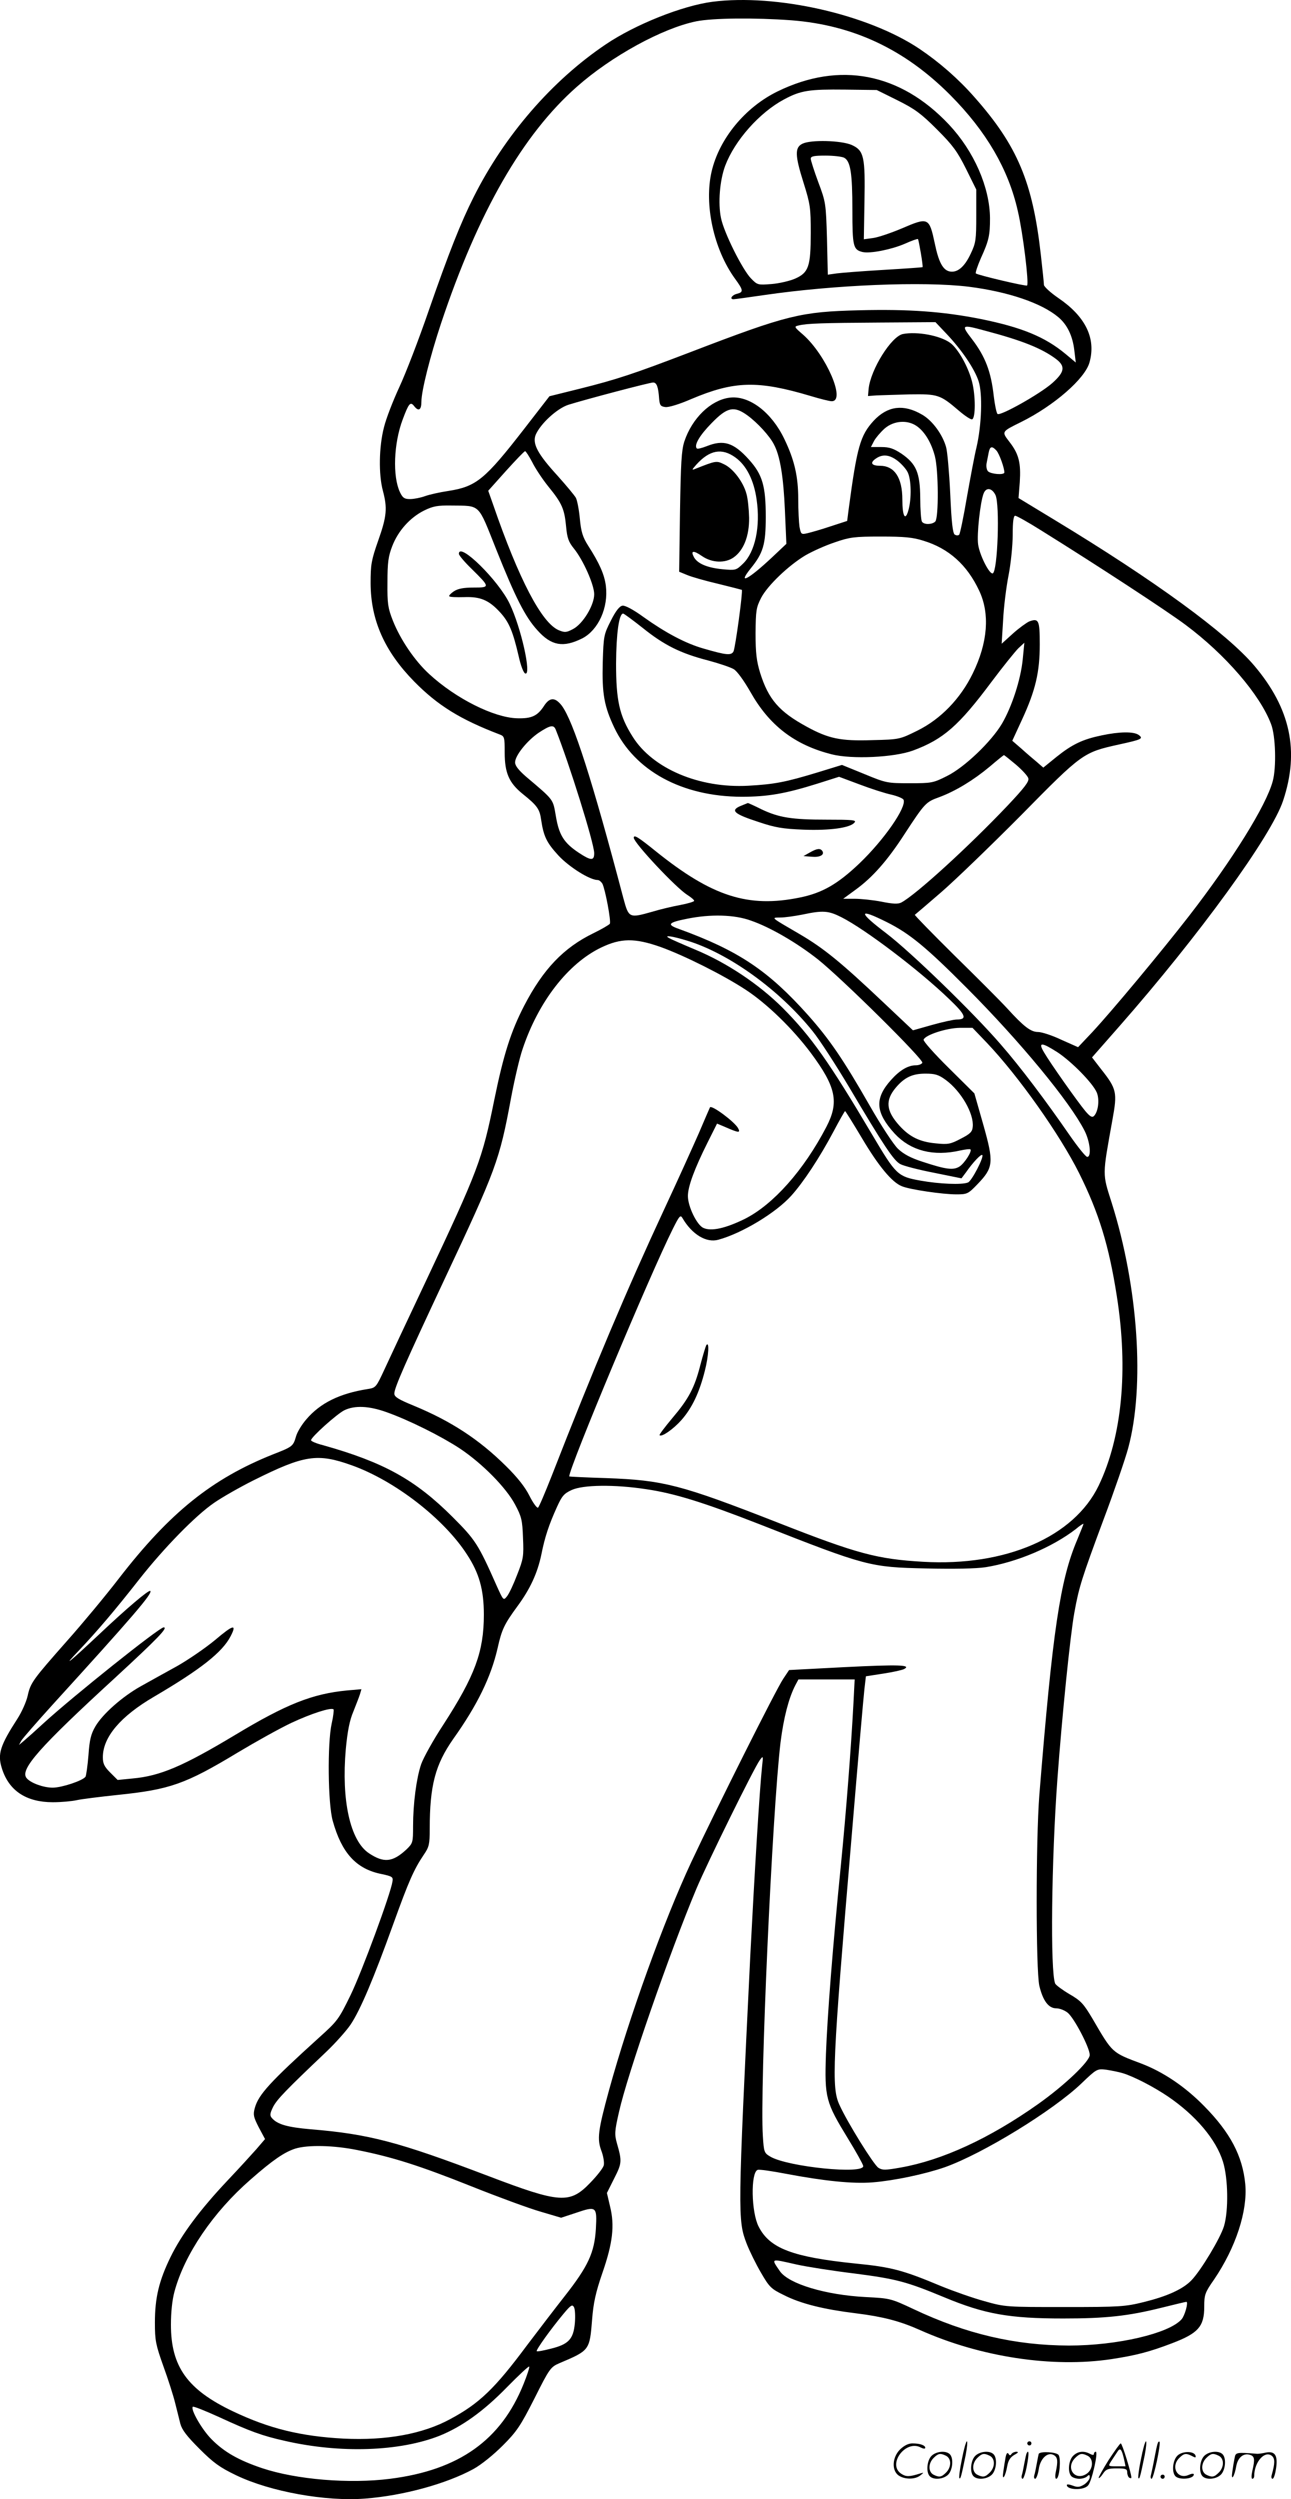
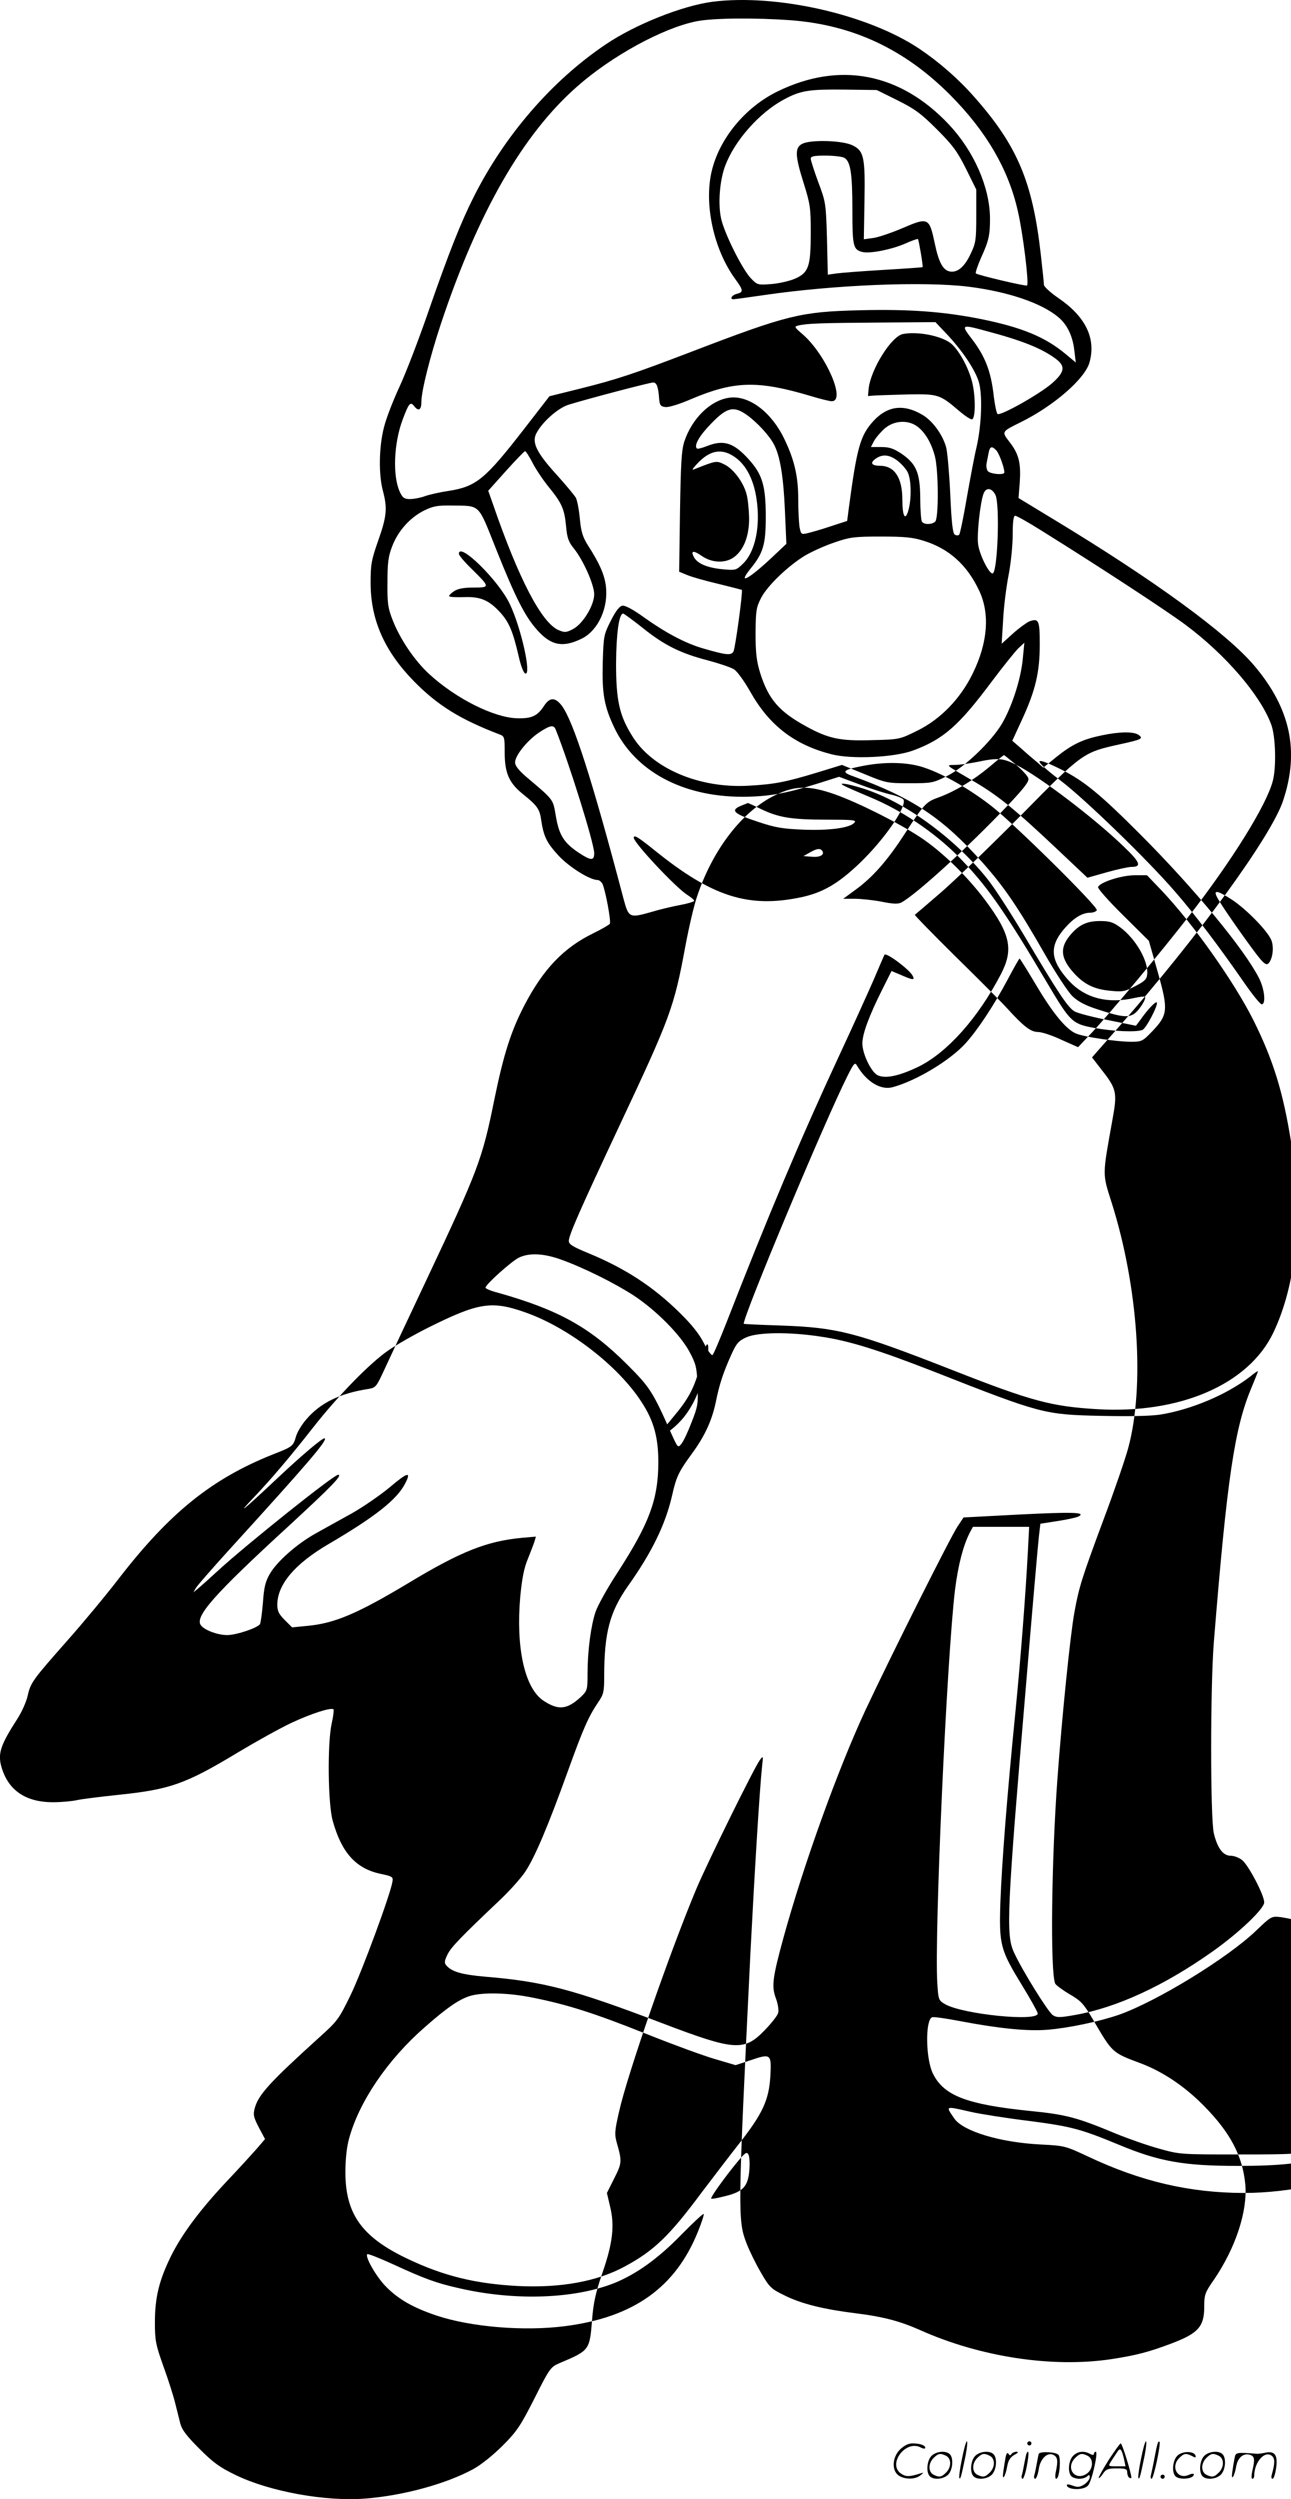
<svg xmlns="http://www.w3.org/2000/svg" version="1.0" viewBox="0 0 620.069 1200.541" preserveAspectRatio="xMidYMid meet">
  <g transform="translate(-0.6,1200.747) scale(0.1,-0.1)" fill="#000000" stroke="none">
-     <path d="M3428 11999 c-145 -19 -371 -109 -513 -205 -257 -173 -485 -436 -634 -733 -62 -123 -119 -267 -216 -546 -47 -137 -111 -303 -141 -367 -30 -65 -64 -152 -74 -194 -24 -93 -26 -226 -5 -304 22 -83 19 -122 -22 -238 -34 -97 -37 -117 -37 -207 1 -177 67 -326 209 -471 113 -115 221 -182 409 -254 25 -9 26 -13 26 -87 0 -99 21 -146 86 -199 70 -56 82 -73 89 -124 12 -80 26 -110 83 -172 52 -56 151 -118 189 -118 7 0 16 -8 22 -17 14 -27 43 -182 36 -193 -3 -5 -39 -26 -78 -45 -144 -70 -242 -173 -333 -348 -64 -124 -99 -233 -144 -453 -58 -287 -77 -337 -330 -874 -87 -184 -176 -374 -198 -422 -39 -84 -41 -87 -79 -93 -135 -21 -229 -67 -296 -146 -21 -24 -43 -60 -49 -81 -14 -48 -16 -50 -111 -87 -293 -117 -495 -279 -740 -596 -63 -82 -176 -218 -249 -300 -164 -186 -175 -200 -189 -263 -6 -28 -28 -78 -50 -112 -82 -127 -95 -168 -75 -234 33 -110 117 -166 246 -166 41 0 93 5 115 10 22 5 110 16 195 25 252 26 325 51 580 205 85 51 200 115 255 141 96 45 192 76 203 65 2 -3 -1 -34 -9 -68 -21 -96 -18 -385 5 -467 43 -155 113 -232 235 -256 51 -11 56 -14 52 -36 -8 -57 -147 -434 -201 -545 -57 -117 -63 -125 -152 -205 -235 -213 -290 -273 -308 -337 -9 -33 -7 -43 19 -94 l30 -56 -42 -49 c-23 -26 -85 -94 -139 -151 -130 -138 -220 -258 -273 -367 -55 -113 -75 -194 -75 -315 0 -86 4 -106 41 -210 23 -63 48 -142 56 -175 8 -33 20 -78 25 -100 8 -30 31 -60 92 -121 67 -67 97 -89 176 -127 164 -79 431 -127 620 -112 183 14 390 71 520 142 38 21 96 68 141 113 67 67 85 94 152 226 72 144 78 151 119 169 146 62 146 61 158 211 6 78 17 129 49 222 50 144 60 228 37 321 l-15 64 35 70 c37 73 38 82 13 169 -12 43 -11 58 10 150 40 180 243 765 372 1073 55 130 276 578 304 617 17 23 17 22 11 -32 -12 -114 -36 -510 -56 -900 -61 -1249 -61 -1278 -18 -1390 14 -36 45 -99 69 -140 40 -69 49 -78 109 -107 82 -42 192 -69 347 -88 130 -16 213 -38 309 -81 289 -129 635 -182 919 -139 117 18 180 34 290 76 126 48 155 80 155 176 0 57 3 67 47 130 104 153 162 329 150 459 -13 135 -72 247 -197 374 -93 95 -198 165 -303 205 -141 53 -137 49 -233 214 -44 74 -56 87 -111 119 -34 20 -65 43 -69 51 -24 57 -18 592 11 986 22 300 62 692 81 795 22 123 36 167 140 447 52 138 105 293 119 345 80 297 48 772 -79 1176 -46 145 -46 127 3 400 24 132 21 148 -54 243 l-44 57 130 148 c383 436 732 916 788 1086 79 238 35 442 -138 647 -133 157 -478 409 -960 701 l-173 105 6 76 c6 92 -4 135 -49 193 -39 51 -40 49 55 96 159 79 308 209 329 287 32 115 -19 220 -150 309 -38 26 -69 55 -69 63 0 9 -7 75 -15 146 -39 347 -112 522 -318 755 -78 89 -170 169 -265 233 -248 166 -687 265 -994 226z m379 -89 c296 -23 544 -139 763 -359 173 -174 280 -357 325 -559 24 -102 54 -347 44 -356 -5 -5 -238 50 -246 58 -3 3 8 36 24 73 39 85 44 111 44 192 -1 149 -77 322 -197 450 -234 249 -526 305 -824 159 -155 -76 -279 -226 -316 -384 -37 -159 10 -374 112 -515 41 -56 42 -65 9 -73 -24 -6 -36 -26 -16 -26 6 0 72 9 147 20 335 49 765 67 984 40 188 -24 348 -78 429 -146 43 -36 69 -90 77 -160 l7 -58 -49 41 c-100 83 -211 128 -407 168 -182 36 -346 48 -583 42 -283 -7 -345 -22 -809 -200 -277 -106 -355 -132 -535 -177 l-145 -36 -120 -155 c-190 -245 -231 -279 -366 -300 -40 -6 -90 -17 -112 -25 -22 -8 -54 -14 -72 -14 -27 0 -35 6 -48 33 -36 76 -30 235 13 349 29 78 37 87 54 66 22 -29 36 -21 36 20 0 52 42 218 94 375 179 537 393 909 653 1138 166 147 411 281 573 314 80 16 281 18 457 5z m509 -384 c84 -42 113 -63 190 -140 77 -77 98 -106 140 -190 l49 -99 0 -126 c0 -115 -2 -131 -27 -183 -30 -64 -65 -93 -103 -84 -31 8 -51 46 -69 133 -27 127 -31 128 -159 73 -52 -22 -114 -43 -138 -46 l-44 -6 3 178 c4 219 -2 248 -61 275 -50 22 -197 26 -237 6 -37 -18 -36 -56 5 -186 33 -105 35 -122 35 -242 0 -162 -10 -191 -75 -220 -25 -11 -76 -23 -113 -26 -66 -5 -68 -5 -99 27 -41 42 -130 220 -144 290 -15 71 -6 181 20 251 46 122 165 256 283 319 80 43 120 49 294 47 l151 -2 99 -49z m-256 -276 c31 -16 40 -74 40 -251 0 -175 4 -191 48 -202 37 -9 141 12 205 40 31 14 59 24 62 22 4 -5 26 -132 22 -135 -1 -1 -85 -7 -187 -13 -102 -6 -204 -14 -226 -17 l-42 -6 -4 174 c-5 169 -6 175 -42 271 -20 54 -36 105 -36 112 0 12 16 15 71 15 39 0 79 -5 89 -10z m492 -846 c73 -77 134 -167 154 -227 20 -60 15 -212 -10 -319 -9 -36 -29 -144 -46 -239 -16 -95 -33 -176 -37 -180 -5 -5 -14 -4 -21 0 -10 6 -16 59 -22 197 -5 104 -14 205 -20 224 -17 61 -66 127 -114 155 -90 53 -167 43 -234 -29 -64 -70 -80 -125 -120 -426 l-7 -55 -80 -26 c-44 -15 -94 -29 -111 -33 -30 -7 -31 -5 -38 31 -3 21 -6 80 -6 132 0 109 -18 188 -66 288 -62 131 -171 213 -265 200 -90 -12 -179 -99 -216 -210 -14 -43 -17 -104 -21 -339 l-4 -287 39 -16 c21 -9 88 -28 148 -42 61 -15 112 -28 114 -29 6 -5 -31 -278 -40 -296 -11 -20 -34 -18 -144 14 -85 24 -183 76 -289 152 -48 35 -88 56 -100 54 -14 -2 -32 -24 -56 -72 -34 -67 -35 -73 -39 -200 -4 -152 7 -211 55 -313 99 -209 326 -332 612 -333 126 0 211 15 364 63 l104 33 99 -37 c55 -21 124 -43 153 -49 29 -7 56 -18 58 -25 14 -36 -93 -191 -212 -305 -104 -99 -178 -142 -286 -164 -249 -51 -422 5 -692 222 -83 67 -106 82 -106 65 0 -24 203 -241 258 -275 17 -11 32 -23 32 -28 0 -4 -30 -13 -67 -20 -38 -7 -97 -21 -133 -32 -113 -32 -114 -31 -140 65 -149 566 -240 850 -296 925 -32 41 -58 41 -86 -3 -31 -47 -59 -60 -128 -58 -112 3 -295 95 -422 212 -70 64 -139 166 -175 257 -24 61 -27 82 -26 184 0 95 4 125 23 174 28 73 85 137 153 171 43 21 64 25 131 24 142 -2 126 13 215 -210 93 -233 139 -324 198 -389 67 -75 124 -85 216 -39 77 40 126 148 113 252 -7 55 -31 109 -85 193 -26 41 -34 66 -40 130 -4 44 -13 89 -19 100 -6 11 -45 58 -87 105 -97 106 -123 155 -106 198 23 53 102 126 157 144 83 26 390 107 407 107 17 0 25 -20 29 -80 3 -30 7 -35 30 -38 16 -2 68 14 123 38 208 88 320 91 575 15 46 -14 91 -25 101 -25 69 0 -27 222 -138 320 -43 37 -44 39 -21 44 40 10 116 12 390 14 l267 2 53 -56z m185 15 c178 -47 273 -85 341 -136 46 -35 42 -62 -17 -115 -58 -52 -252 -161 -264 -149 -5 5 -13 44 -18 86 -13 117 -40 189 -105 274 -53 69 -51 71 63 40z m-1141 -407 c48 -35 108 -100 128 -141 29 -55 45 -154 52 -316 l7 -160 -71 -67 c-111 -104 -166 -133 -101 -52 61 75 73 116 73 249 0 148 -16 203 -81 275 -73 81 -121 97 -203 64 -23 -9 -43 -14 -47 -11 -15 15 13 63 71 122 75 77 107 84 172 37z m814 -52 c38 -27 69 -79 86 -143 18 -67 19 -298 2 -315 -15 -15 -55 -16 -64 0 -4 6 -8 57 -8 112 -1 123 -19 165 -90 214 -38 25 -58 32 -97 32 l-50 0 15 29 c8 15 31 42 51 60 44 38 110 43 155 11z m382 -117 c14 -16 38 -83 38 -105 0 -14 -67 -8 -79 6 -7 8 -9 26 -6 40 3 14 7 37 10 51 6 29 16 31 37 8z m-2230 -55 c14 -29 49 -82 78 -118 66 -81 77 -108 85 -192 5 -55 12 -74 37 -105 45 -55 98 -175 98 -220 0 -53 -54 -142 -101 -167 -32 -17 -40 -18 -69 -6 -82 34 -192 245 -315 602 l-24 68 85 95 c47 52 88 95 92 95 4 0 19 -24 34 -52z m976 22 c53 -38 89 -109 102 -202 19 -130 -7 -252 -65 -308 -33 -32 -35 -33 -99 -27 -73 7 -120 27 -137 58 -17 32 -3 34 39 5 48 -33 111 -35 152 -6 48 34 75 103 74 190 -1 41 -6 93 -13 116 -15 56 -64 121 -107 141 -37 18 -38 18 -139 -22 -17 -7 -17 -5 5 20 64 71 123 82 188 35z m779 -16 c18 -14 40 -38 48 -54 18 -34 20 -128 4 -184 -15 -54 -29 -29 -29 52 0 105 -38 162 -107 162 -41 0 -50 14 -21 34 32 23 66 20 105 -10z m470 -164 c22 -44 11 -369 -13 -377 -16 -5 -63 88 -70 139 -7 47 10 202 26 244 12 32 40 28 57 -6z m222 -172 c270 -168 603 -386 691 -452 192 -143 358 -336 411 -477 22 -56 26 -208 8 -274 -31 -117 -195 -380 -400 -645 -134 -173 -373 -460 -467 -561 l-68 -72 -81 36 c-44 21 -94 37 -111 37 -35 0 -68 25 -149 114 -31 34 -144 147 -252 253 -107 106 -193 194 -191 196 3 2 59 50 125 107 66 57 239 224 385 371 295 300 299 302 470 340 110 24 119 28 95 46 -24 17 -92 16 -177 -2 -92 -19 -142 -43 -217 -103 l-64 -52 -31 27 c-17 14 -51 43 -74 64 l-44 38 47 102 c65 141 85 228 85 361 0 117 -5 127 -51 110 -13 -6 -49 -32 -78 -58 l-54 -49 7 113 c3 63 15 159 26 215 11 56 20 144 20 195 0 64 4 92 12 92 6 0 64 -32 127 -72z m-568 -48 c122 -37 210 -116 268 -240 52 -110 42 -249 -31 -398 -59 -121 -154 -219 -265 -274 -85 -42 -86 -43 -218 -46 -152 -5 -209 7 -315 65 -132 72 -183 131 -223 258 -17 56 -22 94 -22 190 1 110 3 124 27 171 31 59 131 155 213 204 33 19 95 47 140 62 72 25 94 28 221 28 114 0 155 -4 205 -20z m-1348 -419 c103 -83 182 -122 313 -156 53 -14 109 -33 124 -42 16 -9 49 -55 80 -109 91 -162 213 -255 390 -300 98 -25 301 -15 391 18 146 54 220 119 378 331 54 72 112 144 128 160 l29 27 -8 -82 c-10 -97 -52 -225 -99 -306 -52 -88 -181 -211 -264 -252 -67 -34 -75 -35 -180 -35 -107 0 -113 1 -217 44 l-108 44 -117 -36 c-155 -47 -207 -57 -333 -64 -235 -13 -459 82 -555 235 -64 101 -80 174 -80 352 1 145 14 240 34 240 4 0 46 -31 94 -69z m-418 -488 c64 -160 185 -547 185 -594 0 -37 -15 -37 -74 2 -71 47 -95 85 -110 175 -15 85 -7 75 -145 192 -34 30 -51 51 -51 67 0 33 57 104 114 143 55 36 71 39 81 15z m2211 -169 c29 -25 56 -54 59 -65 5 -15 -18 -45 -100 -132 -187 -197 -440 -428 -510 -465 -15 -8 -41 -7 -95 4 -41 8 -100 14 -130 14 l-54 0 60 44 c80 58 152 139 234 266 98 150 103 155 167 178 78 29 164 81 243 147 35 30 66 55 68 55 2 0 28 -21 58 -46z m-838 -733 c113 -57 373 -254 516 -392 81 -77 89 -99 38 -99 -15 0 -69 -12 -119 -26 l-92 -26 -143 135 c-203 192 -285 259 -401 327 -144 84 -138 79 -92 80 22 0 69 7 105 14 99 21 125 19 188 -13z m217 -23 c110 -55 189 -120 385 -317 256 -257 495 -547 565 -685 27 -53 34 -126 13 -126 -7 0 -44 46 -83 102 -116 168 -237 329 -333 439 -131 152 -431 443 -549 533 -137 104 -136 123 2 54z m-652 7 c93 -32 221 -107 320 -185 116 -92 512 -484 503 -498 -4 -7 -18 -12 -32 -12 -36 0 -76 -23 -118 -70 -80 -89 -76 -156 17 -258 77 -83 186 -111 316 -81 24 5 46 8 48 5 9 -8 -28 -66 -52 -82 -30 -19 -64 -15 -179 23 -56 18 -91 37 -117 62 -21 20 -82 113 -135 206 -128 224 -194 320 -296 435 -192 215 -335 311 -621 415 -60 21 -52 31 39 49 113 23 228 20 307 -9z m-307 -96 c201 -61 444 -237 603 -435 32 -39 111 -161 176 -270 165 -279 214 -353 246 -369 15 -8 87 -27 160 -41 l133 -27 21 28 c35 50 73 90 79 84 9 -9 -51 -126 -69 -132 -30 -12 -138 -7 -228 9 -110 20 -117 27 -232 221 -207 350 -293 471 -429 608 -114 114 -268 217 -419 280 -62 26 -119 51 -127 56 -29 16 14 10 86 -12z m-129 -30 c115 -41 306 -137 412 -207 102 -67 225 -187 311 -302 122 -164 137 -237 75 -356 -109 -209 -255 -373 -392 -442 -92 -45 -161 -61 -199 -43 -31 14 -74 103 -74 153 0 46 32 132 94 256 l46 92 38 -16 c66 -29 76 -30 63 -6 -16 30 -127 113 -135 100 -1 -2 -25 -57 -53 -123 -29 -66 -103 -230 -166 -365 -180 -387 -340 -766 -541 -1282 -32 -81 -61 -150 -66 -153 -5 -3 -24 23 -41 57 -21 42 -58 89 -113 143 -129 128 -264 216 -443 290 -73 30 -93 42 -93 58 0 28 54 150 240 547 249 530 265 573 320 870 17 91 42 198 56 238 76 228 219 412 378 488 94 45 160 46 283 3z m1569 -461 c152 -160 350 -440 443 -626 95 -191 143 -347 181 -590 56 -356 25 -677 -87 -911 -119 -247 -447 -389 -843 -366 -221 13 -316 38 -695 187 -470 184 -552 205 -827 215 -98 3 -178 7 -178 8 0 43 389 973 498 1190 31 62 36 68 46 51 46 -79 115 -120 172 -104 114 31 276 129 350 211 58 64 136 182 204 310 28 53 53 97 55 97 2 0 38 -58 81 -130 80 -135 145 -213 192 -231 38 -16 196 -39 261 -39 52 0 57 2 102 49 77 80 79 104 28 285 l-43 151 -124 123 c-68 67 -122 128 -120 135 8 23 110 56 174 57 l61 0 69 -72z m340 -46 c69 -46 169 -148 188 -193 14 -34 7 -92 -14 -113 -9 -8 -19 -2 -41 24 -36 43 -169 231 -199 283 -29 49 -12 49 66 -1z m-538 -132 c74 -54 137 -163 130 -226 -2 -24 -13 -34 -58 -57 -49 -26 -62 -28 -119 -22 -77 7 -126 31 -175 85 -64 71 -69 121 -18 182 42 50 80 68 143 68 46 0 63 -5 97 -30z m-2686 -1596 c107 -38 262 -115 353 -175 108 -72 222 -188 265 -269 31 -58 35 -75 38 -160 4 -88 2 -101 -28 -177 -17 -45 -39 -92 -49 -104 -17 -21 -17 -21 -50 52 -88 199 -102 220 -211 329 -180 180 -331 263 -622 345 -32 8 -58 19 -58 24 0 15 124 126 160 144 50 24 118 21 202 -9z m-165 -256 c206 -74 441 -256 552 -428 59 -90 81 -170 81 -289 0 -178 -43 -294 -195 -529 -48 -73 -95 -158 -106 -189 -23 -67 -39 -190 -39 -298 0 -78 -1 -82 -32 -112 -66 -61 -108 -66 -180 -18 -90 60 -133 254 -111 501 8 84 18 137 36 179 13 33 28 71 32 84 l7 24 -69 -6 c-166 -16 -291 -65 -538 -214 -250 -150 -359 -197 -493 -209 l-71 -7 -36 36 c-28 28 -35 43 -35 73 0 97 85 197 246 291 223 131 328 213 368 291 31 60 12 55 -74 -18 -47 -39 -130 -96 -185 -127 -55 -30 -133 -74 -173 -96 -89 -50 -183 -133 -218 -193 -21 -36 -28 -64 -33 -137 -4 -51 -11 -98 -14 -104 -12 -19 -114 -53 -158 -53 -45 0 -108 23 -126 47 -31 41 61 146 425 480 206 190 257 243 234 243 -21 0 -435 -331 -574 -458 -40 -37 -84 -76 -97 -87 l-24 -20 11 20 c6 11 75 90 152 175 385 423 480 534 468 545 -7 7 -116 -86 -243 -206 -149 -140 -185 -169 -99 -79 88 93 173 193 289 341 118 150 270 306 359 367 39 27 125 76 191 109 243 121 305 131 472 71z m1411 -114 c138 -20 278 -64 547 -169 513 -202 529 -206 800 -212 135 -3 238 -1 285 6 150 24 320 96 433 183 20 17 37 28 37 25 0 -3 -14 -37 -30 -76 -82 -193 -118 -433 -182 -1226 -17 -218 -17 -840 0 -917 17 -71 44 -108 81 -108 16 0 40 -9 55 -21 31 -25 106 -168 106 -203 0 -31 -121 -146 -248 -236 -233 -165 -461 -270 -661 -305 -73 -13 -87 -13 -106 -1 -23 15 -149 218 -187 302 -39 84 -34 198 58 1284 30 360 58 682 62 715 l7 60 84 13 c46 7 91 17 100 22 36 20 -27 22 -286 9 l-267 -14 -28 -42 c-34 -50 -320 -621 -442 -881 -132 -283 -298 -743 -395 -1096 -53 -194 -58 -234 -36 -292 9 -24 14 -55 11 -68 -3 -13 -32 -50 -64 -83 -99 -103 -143 -101 -492 32 -431 164 -572 201 -852 224 -114 10 -161 24 -187 55 -10 12 -8 22 7 53 19 36 61 80 255 264 43 41 96 100 117 131 47 70 111 222 205 483 75 208 99 262 146 332 26 38 29 50 29 125 0 209 27 309 113 432 116 163 181 297 213 436 20 90 32 115 95 201 61 83 96 158 115 248 17 86 37 145 75 229 24 53 34 65 71 82 55 25 205 27 356 4z m997 -1031 c-11 -208 -35 -521 -60 -773 -40 -400 -65 -724 -72 -910 -7 -210 -1 -231 106 -406 38 -62 71 -121 73 -131 7 -42 -360 -5 -445 44 -31 18 -32 22 -37 99 -15 227 45 1558 85 1892 15 118 39 212 71 274 l15 28 135 0 135 0 -6 -117z m1295 -1775 c52 -16 147 -65 215 -111 134 -91 232 -207 265 -314 25 -80 27 -235 5 -309 -17 -57 -110 -212 -156 -260 -41 -43 -116 -77 -229 -105 -89 -22 -114 -24 -380 -24 -281 0 -286 0 -385 28 -55 15 -149 48 -210 73 -184 77 -238 91 -410 108 -303 31 -412 73 -465 177 -36 69 -39 260 -5 273 8 3 69 -6 137 -19 179 -34 320 -49 416 -41 102 8 253 40 347 73 182 65 518 271 655 402 74 71 75 71 120 66 25 -4 61 -11 80 -17z m-3677 -369 c167 -33 299 -75 547 -174 130 -52 280 -107 333 -122 l98 -29 70 23 c100 34 103 32 97 -77 -7 -114 -37 -179 -150 -323 -44 -56 -125 -162 -181 -236 -153 -206 -228 -279 -368 -354 -132 -72 -308 -104 -513 -94 -205 11 -357 48 -531 131 -219 104 -298 215 -298 416 0 59 6 119 17 159 48 179 186 382 365 538 108 95 163 132 215 149 62 19 186 16 299 -7z m2106 -549 c48 -11 175 -31 282 -44 201 -26 249 -39 430 -114 194 -81 313 -102 572 -102 205 0 312 12 469 51 64 16 119 29 122 29 11 0 -7 -66 -23 -84 -60 -68 -308 -126 -541 -126 -259 1 -492 55 -746 175 -109 51 -112 52 -230 58 -193 10 -369 63 -412 124 -43 63 -47 61 77 33z m-1062 -283 c-7 -76 -30 -101 -115 -122 -35 -9 -66 -15 -68 -12 -5 5 68 107 129 180 35 42 42 46 50 31 5 -9 7 -44 4 -77z m-246 -291 c-108 -270 -310 -414 -641 -456 -196 -25 -450 -4 -615 51 -113 38 -183 78 -243 139 -46 46 -102 144 -90 156 4 3 59 -19 125 -49 150 -69 206 -90 318 -115 266 -61 551 -51 743 25 106 43 210 117 322 232 58 59 106 104 108 100 2 -4 -10 -41 -27 -83z M4343 10403 c-56 -11 -155 -170 -165 -263 l-3 -35 40 3 c22 1 94 3 160 5 136 2 146 -1 236 -78 29 -25 58 -44 64 -42 17 6 17 113 0 180 -18 72 -68 161 -106 188 -49 35 -158 55 -226 42z M2210 9347 c0 -7 27 -39 61 -72 89 -88 90 -90 10 -90 -48 0 -75 -5 -95 -18 -15 -10 -25 -21 -22 -24 3 -4 35 -5 71 -4 78 3 119 -14 173 -73 42 -46 61 -89 89 -210 10 -46 24 -82 32 -84 31 -10 -20 221 -75 335 -53 112 -244 300 -244 240z M3561 8135 c-48 -21 -29 -38 88 -76 80 -27 116 -33 216 -37 128 -5 225 9 245 34 11 12 -7 14 -132 14 -170 0 -231 10 -315 50 -34 17 -63 30 -65 30 -2 -1 -18 -7 -37 -15z M3895 7912 l-30 -17 39 -3 c40 -4 63 9 52 27 -10 15 -26 13 -61 -7z M3398 5545 c-3 -6 -16 -48 -28 -94 -28 -110 -56 -163 -135 -256 -36 -43 -64 -80 -61 -82 10 -10 66 29 105 73 51 58 86 132 112 235 19 73 23 148 7 124z M4626 194 c-10 -47 -15 -88 -12 -91 5 -6 9 7 30 110 7 37 10 67 6 67 -4 0 -15 -39 -24 -86z M4940 270 c0 -5 5 -10 10 -10 6 0 10 5 10 10 0 6 -4 10 -10 10 -5 0 -10 -4 -10 -10z M5486 194 c-10 -47 -15 -88 -12 -91 5 -6 9 7 30 110 7 37 10 67 6 67 -4 0 -15 -39 -24 -86z M5566 269 c-3 -8 -10 -41 -16 -74 -6 -33 -14 -68 -16 -77 -3 -10 -1 -18 3 -18 10 0 46 171 38 178 -2 3 -7 -1 -9 -9z M4329 241 c-38 -38 -41 -101 -7 -125 29 -20 79 -20 104 0 18 14 18 15 1 10 -53 -17 -69 -17 -92 -2 -69 45 21 166 94 126 12 -6 21 -7 21 -1 0 12 -25 21 -62 21 -19 0 -39 -10 -59 -29z M5330 189 c-28 -45 -49 -83 -47 -85 2 -3 12 7 21 21 14 21 24 25 66 25 43 0 50 -3 50 -19 0 -11 5 -23 10 -26 6 -3 10 -3 10 1 0 20 -44 164 -51 164 -4 0 -30 -37 -59 -81z m75 4 l7 -33 -42 0 c-42 0 -42 0 -28 23 8 12 21 32 29 44 15 25 22 18 34 -34z M4480 210 c-22 -22 -27 -79 -8 -98 19 -19 66 -14 88 8 22 22 27 79 8 98 -19 19 -66 14 -88 -8z m71 0 c25 -14 25 -54 -1 -80 -23 -23 -33 -24 -61 -10 -25 14 -25 54 1 80 23 23 33 24 61 10z M4690 210 c-22 -22 -27 -79 -8 -98 19 -19 66 -14 88 8 22 22 27 79 8 98 -19 19 -66 14 -88 -8z m71 0 c25 -14 25 -54 -1 -80 -23 -23 -33 -24 -61 -10 -25 14 -25 54 1 80 23 23 33 24 61 10z M4836 204 c-3 -16 -8 -47 -11 -69 -8 -51 10 -26 19 27 5 27 15 42 34 53 18 10 22 14 10 15 -9 0 -20 -5 -24 -11 -5 -8 -9 -8 -14 1 -5 8 -10 3 -14 -16z M4937 223 c-2 -4 -7 -26 -11 -48 -4 -22 -9 -48 -12 -57 -3 -10 -1 -18 4 -18 4 0 14 28 20 62 11 58 10 81 -1 61z M4995 220 c-1 -3 -5 -23 -9 -45 -4 -22 -9 -48 -12 -57 -3 -10 -1 -18 4 -18 5 0 13 20 17 45 7 53 44 87 74 68 17 -11 19 -28 8 -80 -4 -18 -3 -33 2 -33 16 0 24 99 11 115 -12 14 -87 18 -95 5z M5160 210 c-22 -22 -27 -79 -8 -98 7 -7 24 -12 38 -12 14 0 31 5 38 12 9 9 12 8 12 -5 0 -9 -12 -24 -26 -34 -21 -13 -32 -15 -55 -6 -16 6 -29 8 -29 3 0 -24 81 -27 102 -2 18 19 50 162 37 162 -5 0 -9 -5 -9 -10 0 -7 -6 -7 -19 0 -30 16 -59 12 -81 -10z m71 0 c29 -16 25 -65 -6 -86 -56 -37 -103 28 -55 76 23 23 33 24 61 10z M5661 211 c-23 -23 -28 -80 -9 -99 19 -19 88 -13 88 9 0 5 -11 4 -24 -2 -54 -25 -89 38 -46 81 23 23 33 24 62 9 16 -9 19 -8 16 3 -8 22 -64 22 -87 -1z M5790 210 c-22 -22 -27 -79 -8 -98 19 -19 66 -14 88 8 22 22 27 79 8 98 -19 19 -66 14 -88 -8z m71 0 c25 -14 25 -54 -1 -80 -23 -23 -33 -24 -61 -10 -25 14 -25 54 1 80 23 23 33 24 61 10z M5936 201 c-3 -14 -8 -44 -11 -66 -8 -51 10 -26 19 27 8 41 35 63 66 53 22 -7 24 -21 11 -77 -5 -22 -5 -38 0 -38 5 0 9 6 9 13 0 68 51 125 85 97 15 -13 15 -35 -1 -92 -3 -10 -1 -18 4 -18 6 0 13 23 17 50 9 63 -5 84 -49 76 -17 -4 -35 -6 -41 -6 -101 8 -104 7 -109 -19z M5580 110 c0 -5 5 -10 10 -10 6 0 10 5 10 10 0 6 -4 10 -10 10 -5 0 -10 -4 -10 -10z" />
+     <path d="M3428 11999 c-145 -19 -371 -109 -513 -205 -257 -173 -485 -436 -634 -733 -62 -123 -119 -267 -216 -546 -47 -137 -111 -303 -141 -367 -30 -65 -64 -152 -74 -194 -24 -93 -26 -226 -5 -304 22 -83 19 -122 -22 -238 -34 -97 -37 -117 -37 -207 1 -177 67 -326 209 -471 113 -115 221 -182 409 -254 25 -9 26 -13 26 -87 0 -99 21 -146 86 -199 70 -56 82 -73 89 -124 12 -80 26 -110 83 -172 52 -56 151 -118 189 -118 7 0 16 -8 22 -17 14 -27 43 -182 36 -193 -3 -5 -39 -26 -78 -45 -144 -70 -242 -173 -333 -348 -64 -124 -99 -233 -144 -453 -58 -287 -77 -337 -330 -874 -87 -184 -176 -374 -198 -422 -39 -84 -41 -87 -79 -93 -135 -21 -229 -67 -296 -146 -21 -24 -43 -60 -49 -81 -14 -48 -16 -50 -111 -87 -293 -117 -495 -279 -740 -596 -63 -82 -176 -218 -249 -300 -164 -186 -175 -200 -189 -263 -6 -28 -28 -78 -50 -112 -82 -127 -95 -168 -75 -234 33 -110 117 -166 246 -166 41 0 93 5 115 10 22 5 110 16 195 25 252 26 325 51 580 205 85 51 200 115 255 141 96 45 192 76 203 65 2 -3 -1 -34 -9 -68 -21 -96 -18 -385 5 -467 43 -155 113 -232 235 -256 51 -11 56 -14 52 -36 -8 -57 -147 -434 -201 -545 -57 -117 -63 -125 -152 -205 -235 -213 -290 -273 -308 -337 -9 -33 -7 -43 19 -94 l30 -56 -42 -49 c-23 -26 -85 -94 -139 -151 -130 -138 -220 -258 -273 -367 -55 -113 -75 -194 -75 -315 0 -86 4 -106 41 -210 23 -63 48 -142 56 -175 8 -33 20 -78 25 -100 8 -30 31 -60 92 -121 67 -67 97 -89 176 -127 164 -79 431 -127 620 -112 183 14 390 71 520 142 38 21 96 68 141 113 67 67 85 94 152 226 72 144 78 151 119 169 146 62 146 61 158 211 6 78 17 129 49 222 50 144 60 228 37 321 l-15 64 35 70 c37 73 38 82 13 169 -12 43 -11 58 10 150 40 180 243 765 372 1073 55 130 276 578 304 617 17 23 17 22 11 -32 -12 -114 -36 -510 -56 -900 -61 -1249 -61 -1278 -18 -1390 14 -36 45 -99 69 -140 40 -69 49 -78 109 -107 82 -42 192 -69 347 -88 130 -16 213 -38 309 -81 289 -129 635 -182 919 -139 117 18 180 34 290 76 126 48 155 80 155 176 0 57 3 67 47 130 104 153 162 329 150 459 -13 135 -72 247 -197 374 -93 95 -198 165 -303 205 -141 53 -137 49 -233 214 -44 74 -56 87 -111 119 -34 20 -65 43 -69 51 -24 57 -18 592 11 986 22 300 62 692 81 795 22 123 36 167 140 447 52 138 105 293 119 345 80 297 48 772 -79 1176 -46 145 -46 127 3 400 24 132 21 148 -54 243 l-44 57 130 148 c383 436 732 916 788 1086 79 238 35 442 -138 647 -133 157 -478 409 -960 701 l-173 105 6 76 c6 92 -4 135 -49 193 -39 51 -40 49 55 96 159 79 308 209 329 287 32 115 -19 220 -150 309 -38 26 -69 55 -69 63 0 9 -7 75 -15 146 -39 347 -112 522 -318 755 -78 89 -170 169 -265 233 -248 166 -687 265 -994 226z m379 -89 c296 -23 544 -139 763 -359 173 -174 280 -357 325 -559 24 -102 54 -347 44 -356 -5 -5 -238 50 -246 58 -3 3 8 36 24 73 39 85 44 111 44 192 -1 149 -77 322 -197 450 -234 249 -526 305 -824 159 -155 -76 -279 -226 -316 -384 -37 -159 10 -374 112 -515 41 -56 42 -65 9 -73 -24 -6 -36 -26 -16 -26 6 0 72 9 147 20 335 49 765 67 984 40 188 -24 348 -78 429 -146 43 -36 69 -90 77 -160 l7 -58 -49 41 c-100 83 -211 128 -407 168 -182 36 -346 48 -583 42 -283 -7 -345 -22 -809 -200 -277 -106 -355 -132 -535 -177 l-145 -36 -120 -155 c-190 -245 -231 -279 -366 -300 -40 -6 -90 -17 -112 -25 -22 -8 -54 -14 -72 -14 -27 0 -35 6 -48 33 -36 76 -30 235 13 349 29 78 37 87 54 66 22 -29 36 -21 36 20 0 52 42 218 94 375 179 537 393 909 653 1138 166 147 411 281 573 314 80 16 281 18 457 5z m509 -384 c84 -42 113 -63 190 -140 77 -77 98 -106 140 -190 l49 -99 0 -126 c0 -115 -2 -131 -27 -183 -30 -64 -65 -93 -103 -84 -31 8 -51 46 -69 133 -27 127 -31 128 -159 73 -52 -22 -114 -43 -138 -46 l-44 -6 3 178 c4 219 -2 248 -61 275 -50 22 -197 26 -237 6 -37 -18 -36 -56 5 -186 33 -105 35 -122 35 -242 0 -162 -10 -191 -75 -220 -25 -11 -76 -23 -113 -26 -66 -5 -68 -5 -99 27 -41 42 -130 220 -144 290 -15 71 -6 181 20 251 46 122 165 256 283 319 80 43 120 49 294 47 l151 -2 99 -49z m-256 -276 c31 -16 40 -74 40 -251 0 -175 4 -191 48 -202 37 -9 141 12 205 40 31 14 59 24 62 22 4 -5 26 -132 22 -135 -1 -1 -85 -7 -187 -13 -102 -6 -204 -14 -226 -17 l-42 -6 -4 174 c-5 169 -6 175 -42 271 -20 54 -36 105 -36 112 0 12 16 15 71 15 39 0 79 -5 89 -10z m492 -846 c73 -77 134 -167 154 -227 20 -60 15 -212 -10 -319 -9 -36 -29 -144 -46 -239 -16 -95 -33 -176 -37 -180 -5 -5 -14 -4 -21 0 -10 6 -16 59 -22 197 -5 104 -14 205 -20 224 -17 61 -66 127 -114 155 -90 53 -167 43 -234 -29 -64 -70 -80 -125 -120 -426 l-7 -55 -80 -26 c-44 -15 -94 -29 -111 -33 -30 -7 -31 -5 -38 31 -3 21 -6 80 -6 132 0 109 -18 188 -66 288 -62 131 -171 213 -265 200 -90 -12 -179 -99 -216 -210 -14 -43 -17 -104 -21 -339 l-4 -287 39 -16 c21 -9 88 -28 148 -42 61 -15 112 -28 114 -29 6 -5 -31 -278 -40 -296 -11 -20 -34 -18 -144 14 -85 24 -183 76 -289 152 -48 35 -88 56 -100 54 -14 -2 -32 -24 -56 -72 -34 -67 -35 -73 -39 -200 -4 -152 7 -211 55 -313 99 -209 326 -332 612 -333 126 0 211 15 364 63 l104 33 99 -37 c55 -21 124 -43 153 -49 29 -7 56 -18 58 -25 14 -36 -93 -191 -212 -305 -104 -99 -178 -142 -286 -164 -249 -51 -422 5 -692 222 -83 67 -106 82 -106 65 0 -24 203 -241 258 -275 17 -11 32 -23 32 -28 0 -4 -30 -13 -67 -20 -38 -7 -97 -21 -133 -32 -113 -32 -114 -31 -140 65 -149 566 -240 850 -296 925 -32 41 -58 41 -86 -3 -31 -47 -59 -60 -128 -58 -112 3 -295 95 -422 212 -70 64 -139 166 -175 257 -24 61 -27 82 -26 184 0 95 4 125 23 174 28 73 85 137 153 171 43 21 64 25 131 24 142 -2 126 13 215 -210 93 -233 139 -324 198 -389 67 -75 124 -85 216 -39 77 40 126 148 113 252 -7 55 -31 109 -85 193 -26 41 -34 66 -40 130 -4 44 -13 89 -19 100 -6 11 -45 58 -87 105 -97 106 -123 155 -106 198 23 53 102 126 157 144 83 26 390 107 407 107 17 0 25 -20 29 -80 3 -30 7 -35 30 -38 16 -2 68 14 123 38 208 88 320 91 575 15 46 -14 91 -25 101 -25 69 0 -27 222 -138 320 -43 37 -44 39 -21 44 40 10 116 12 390 14 l267 2 53 -56z m185 15 c178 -47 273 -85 341 -136 46 -35 42 -62 -17 -115 -58 -52 -252 -161 -264 -149 -5 5 -13 44 -18 86 -13 117 -40 189 -105 274 -53 69 -51 71 63 40z m-1141 -407 c48 -35 108 -100 128 -141 29 -55 45 -154 52 -316 l7 -160 -71 -67 c-111 -104 -166 -133 -101 -52 61 75 73 116 73 249 0 148 -16 203 -81 275 -73 81 -121 97 -203 64 -23 -9 -43 -14 -47 -11 -15 15 13 63 71 122 75 77 107 84 172 37z m814 -52 c38 -27 69 -79 86 -143 18 -67 19 -298 2 -315 -15 -15 -55 -16 -64 0 -4 6 -8 57 -8 112 -1 123 -19 165 -90 214 -38 25 -58 32 -97 32 l-50 0 15 29 c8 15 31 42 51 60 44 38 110 43 155 11z m382 -117 c14 -16 38 -83 38 -105 0 -14 -67 -8 -79 6 -7 8 -9 26 -6 40 3 14 7 37 10 51 6 29 16 31 37 8z m-2230 -55 c14 -29 49 -82 78 -118 66 -81 77 -108 85 -192 5 -55 12 -74 37 -105 45 -55 98 -175 98 -220 0 -53 -54 -142 -101 -167 -32 -17 -40 -18 -69 -6 -82 34 -192 245 -315 602 l-24 68 85 95 c47 52 88 95 92 95 4 0 19 -24 34 -52z m976 22 c53 -38 89 -109 102 -202 19 -130 -7 -252 -65 -308 -33 -32 -35 -33 -99 -27 -73 7 -120 27 -137 58 -17 32 -3 34 39 5 48 -33 111 -35 152 -6 48 34 75 103 74 190 -1 41 -6 93 -13 116 -15 56 -64 121 -107 141 -37 18 -38 18 -139 -22 -17 -7 -17 -5 5 20 64 71 123 82 188 35z m779 -16 c18 -14 40 -38 48 -54 18 -34 20 -128 4 -184 -15 -54 -29 -29 -29 52 0 105 -38 162 -107 162 -41 0 -50 14 -21 34 32 23 66 20 105 -10z m470 -164 c22 -44 11 -369 -13 -377 -16 -5 -63 88 -70 139 -7 47 10 202 26 244 12 32 40 28 57 -6z m222 -172 c270 -168 603 -386 691 -452 192 -143 358 -336 411 -477 22 -56 26 -208 8 -274 -31 -117 -195 -380 -400 -645 -134 -173 -373 -460 -467 -561 l-68 -72 -81 36 c-44 21 -94 37 -111 37 -35 0 -68 25 -149 114 -31 34 -144 147 -252 253 -107 106 -193 194 -191 196 3 2 59 50 125 107 66 57 239 224 385 371 295 300 299 302 470 340 110 24 119 28 95 46 -24 17 -92 16 -177 -2 -92 -19 -142 -43 -217 -103 l-64 -52 -31 27 c-17 14 -51 43 -74 64 l-44 38 47 102 c65 141 85 228 85 361 0 117 -5 127 -51 110 -13 -6 -49 -32 -78 -58 l-54 -49 7 113 c3 63 15 159 26 215 11 56 20 144 20 195 0 64 4 92 12 92 6 0 64 -32 127 -72z m-568 -48 c122 -37 210 -116 268 -240 52 -110 42 -249 -31 -398 -59 -121 -154 -219 -265 -274 -85 -42 -86 -43 -218 -46 -152 -5 -209 7 -315 65 -132 72 -183 131 -223 258 -17 56 -22 94 -22 190 1 110 3 124 27 171 31 59 131 155 213 204 33 19 95 47 140 62 72 25 94 28 221 28 114 0 155 -4 205 -20z m-1348 -419 c103 -83 182 -122 313 -156 53 -14 109 -33 124 -42 16 -9 49 -55 80 -109 91 -162 213 -255 390 -300 98 -25 301 -15 391 18 146 54 220 119 378 331 54 72 112 144 128 160 l29 27 -8 -82 c-10 -97 -52 -225 -99 -306 -52 -88 -181 -211 -264 -252 -67 -34 -75 -35 -180 -35 -107 0 -113 1 -217 44 l-108 44 -117 -36 c-155 -47 -207 -57 -333 -64 -235 -13 -459 82 -555 235 -64 101 -80 174 -80 352 1 145 14 240 34 240 4 0 46 -31 94 -69z m-418 -488 c64 -160 185 -547 185 -594 0 -37 -15 -37 -74 2 -71 47 -95 85 -110 175 -15 85 -7 75 -145 192 -34 30 -51 51 -51 67 0 33 57 104 114 143 55 36 71 39 81 15z m2211 -169 c29 -25 56 -54 59 -65 5 -15 -18 -45 -100 -132 -187 -197 -440 -428 -510 -465 -15 -8 -41 -7 -95 4 -41 8 -100 14 -130 14 l-54 0 60 44 c80 58 152 139 234 266 98 150 103 155 167 178 78 29 164 81 243 147 35 30 66 55 68 55 2 0 28 -21 58 -46z c113 -57 373 -254 516 -392 81 -77 89 -99 38 -99 -15 0 -69 -12 -119 -26 l-92 -26 -143 135 c-203 192 -285 259 -401 327 -144 84 -138 79 -92 80 22 0 69 7 105 14 99 21 125 19 188 -13z m217 -23 c110 -55 189 -120 385 -317 256 -257 495 -547 565 -685 27 -53 34 -126 13 -126 -7 0 -44 46 -83 102 -116 168 -237 329 -333 439 -131 152 -431 443 -549 533 -137 104 -136 123 2 54z m-652 7 c93 -32 221 -107 320 -185 116 -92 512 -484 503 -498 -4 -7 -18 -12 -32 -12 -36 0 -76 -23 -118 -70 -80 -89 -76 -156 17 -258 77 -83 186 -111 316 -81 24 5 46 8 48 5 9 -8 -28 -66 -52 -82 -30 -19 -64 -15 -179 23 -56 18 -91 37 -117 62 -21 20 -82 113 -135 206 -128 224 -194 320 -296 435 -192 215 -335 311 -621 415 -60 21 -52 31 39 49 113 23 228 20 307 -9z m-307 -96 c201 -61 444 -237 603 -435 32 -39 111 -161 176 -270 165 -279 214 -353 246 -369 15 -8 87 -27 160 -41 l133 -27 21 28 c35 50 73 90 79 84 9 -9 -51 -126 -69 -132 -30 -12 -138 -7 -228 9 -110 20 -117 27 -232 221 -207 350 -293 471 -429 608 -114 114 -268 217 -419 280 -62 26 -119 51 -127 56 -29 16 14 10 86 -12z m-129 -30 c115 -41 306 -137 412 -207 102 -67 225 -187 311 -302 122 -164 137 -237 75 -356 -109 -209 -255 -373 -392 -442 -92 -45 -161 -61 -199 -43 -31 14 -74 103 -74 153 0 46 32 132 94 256 l46 92 38 -16 c66 -29 76 -30 63 -6 -16 30 -127 113 -135 100 -1 -2 -25 -57 -53 -123 -29 -66 -103 -230 -166 -365 -180 -387 -340 -766 -541 -1282 -32 -81 -61 -150 -66 -153 -5 -3 -24 23 -41 57 -21 42 -58 89 -113 143 -129 128 -264 216 -443 290 -73 30 -93 42 -93 58 0 28 54 150 240 547 249 530 265 573 320 870 17 91 42 198 56 238 76 228 219 412 378 488 94 45 160 46 283 3z m1569 -461 c152 -160 350 -440 443 -626 95 -191 143 -347 181 -590 56 -356 25 -677 -87 -911 -119 -247 -447 -389 -843 -366 -221 13 -316 38 -695 187 -470 184 -552 205 -827 215 -98 3 -178 7 -178 8 0 43 389 973 498 1190 31 62 36 68 46 51 46 -79 115 -120 172 -104 114 31 276 129 350 211 58 64 136 182 204 310 28 53 53 97 55 97 2 0 38 -58 81 -130 80 -135 145 -213 192 -231 38 -16 196 -39 261 -39 52 0 57 2 102 49 77 80 79 104 28 285 l-43 151 -124 123 c-68 67 -122 128 -120 135 8 23 110 56 174 57 l61 0 69 -72z m340 -46 c69 -46 169 -148 188 -193 14 -34 7 -92 -14 -113 -9 -8 -19 -2 -41 24 -36 43 -169 231 -199 283 -29 49 -12 49 66 -1z m-538 -132 c74 -54 137 -163 130 -226 -2 -24 -13 -34 -58 -57 -49 -26 -62 -28 -119 -22 -77 7 -126 31 -175 85 -64 71 -69 121 -18 182 42 50 80 68 143 68 46 0 63 -5 97 -30z m-2686 -1596 c107 -38 262 -115 353 -175 108 -72 222 -188 265 -269 31 -58 35 -75 38 -160 4 -88 2 -101 -28 -177 -17 -45 -39 -92 -49 -104 -17 -21 -17 -21 -50 52 -88 199 -102 220 -211 329 -180 180 -331 263 -622 345 -32 8 -58 19 -58 24 0 15 124 126 160 144 50 24 118 21 202 -9z m-165 -256 c206 -74 441 -256 552 -428 59 -90 81 -170 81 -289 0 -178 -43 -294 -195 -529 -48 -73 -95 -158 -106 -189 -23 -67 -39 -190 -39 -298 0 -78 -1 -82 -32 -112 -66 -61 -108 -66 -180 -18 -90 60 -133 254 -111 501 8 84 18 137 36 179 13 33 28 71 32 84 l7 24 -69 -6 c-166 -16 -291 -65 -538 -214 -250 -150 -359 -197 -493 -209 l-71 -7 -36 36 c-28 28 -35 43 -35 73 0 97 85 197 246 291 223 131 328 213 368 291 31 60 12 55 -74 -18 -47 -39 -130 -96 -185 -127 -55 -30 -133 -74 -173 -96 -89 -50 -183 -133 -218 -193 -21 -36 -28 -64 -33 -137 -4 -51 -11 -98 -14 -104 -12 -19 -114 -53 -158 -53 -45 0 -108 23 -126 47 -31 41 61 146 425 480 206 190 257 243 234 243 -21 0 -435 -331 -574 -458 -40 -37 -84 -76 -97 -87 l-24 -20 11 20 c6 11 75 90 152 175 385 423 480 534 468 545 -7 7 -116 -86 -243 -206 -149 -140 -185 -169 -99 -79 88 93 173 193 289 341 118 150 270 306 359 367 39 27 125 76 191 109 243 121 305 131 472 71z m1411 -114 c138 -20 278 -64 547 -169 513 -202 529 -206 800 -212 135 -3 238 -1 285 6 150 24 320 96 433 183 20 17 37 28 37 25 0 -3 -14 -37 -30 -76 -82 -193 -118 -433 -182 -1226 -17 -218 -17 -840 0 -917 17 -71 44 -108 81 -108 16 0 40 -9 55 -21 31 -25 106 -168 106 -203 0 -31 -121 -146 -248 -236 -233 -165 -461 -270 -661 -305 -73 -13 -87 -13 -106 -1 -23 15 -149 218 -187 302 -39 84 -34 198 58 1284 30 360 58 682 62 715 l7 60 84 13 c46 7 91 17 100 22 36 20 -27 22 -286 9 l-267 -14 -28 -42 c-34 -50 -320 -621 -442 -881 -132 -283 -298 -743 -395 -1096 -53 -194 -58 -234 -36 -292 9 -24 14 -55 11 -68 -3 -13 -32 -50 -64 -83 -99 -103 -143 -101 -492 32 -431 164 -572 201 -852 224 -114 10 -161 24 -187 55 -10 12 -8 22 7 53 19 36 61 80 255 264 43 41 96 100 117 131 47 70 111 222 205 483 75 208 99 262 146 332 26 38 29 50 29 125 0 209 27 309 113 432 116 163 181 297 213 436 20 90 32 115 95 201 61 83 96 158 115 248 17 86 37 145 75 229 24 53 34 65 71 82 55 25 205 27 356 4z m997 -1031 c-11 -208 -35 -521 -60 -773 -40 -400 -65 -724 -72 -910 -7 -210 -1 -231 106 -406 38 -62 71 -121 73 -131 7 -42 -360 -5 -445 44 -31 18 -32 22 -37 99 -15 227 45 1558 85 1892 15 118 39 212 71 274 l15 28 135 0 135 0 -6 -117z m1295 -1775 c52 -16 147 -65 215 -111 134 -91 232 -207 265 -314 25 -80 27 -235 5 -309 -17 -57 -110 -212 -156 -260 -41 -43 -116 -77 -229 -105 -89 -22 -114 -24 -380 -24 -281 0 -286 0 -385 28 -55 15 -149 48 -210 73 -184 77 -238 91 -410 108 -303 31 -412 73 -465 177 -36 69 -39 260 -5 273 8 3 69 -6 137 -19 179 -34 320 -49 416 -41 102 8 253 40 347 73 182 65 518 271 655 402 74 71 75 71 120 66 25 -4 61 -11 80 -17z m-3677 -369 c167 -33 299 -75 547 -174 130 -52 280 -107 333 -122 l98 -29 70 23 c100 34 103 32 97 -77 -7 -114 -37 -179 -150 -323 -44 -56 -125 -162 -181 -236 -153 -206 -228 -279 -368 -354 -132 -72 -308 -104 -513 -94 -205 11 -357 48 -531 131 -219 104 -298 215 -298 416 0 59 6 119 17 159 48 179 186 382 365 538 108 95 163 132 215 149 62 19 186 16 299 -7z m2106 -549 c48 -11 175 -31 282 -44 201 -26 249 -39 430 -114 194 -81 313 -102 572 -102 205 0 312 12 469 51 64 16 119 29 122 29 11 0 -7 -66 -23 -84 -60 -68 -308 -126 -541 -126 -259 1 -492 55 -746 175 -109 51 -112 52 -230 58 -193 10 -369 63 -412 124 -43 63 -47 61 77 33z m-1062 -283 c-7 -76 -30 -101 -115 -122 -35 -9 -66 -15 -68 -12 -5 5 68 107 129 180 35 42 42 46 50 31 5 -9 7 -44 4 -77z m-246 -291 c-108 -270 -310 -414 -641 -456 -196 -25 -450 -4 -615 51 -113 38 -183 78 -243 139 -46 46 -102 144 -90 156 4 3 59 -19 125 -49 150 -69 206 -90 318 -115 266 -61 551 -51 743 25 106 43 210 117 322 232 58 59 106 104 108 100 2 -4 -10 -41 -27 -83z M4343 10403 c-56 -11 -155 -170 -165 -263 l-3 -35 40 3 c22 1 94 3 160 5 136 2 146 -1 236 -78 29 -25 58 -44 64 -42 17 6 17 113 0 180 -18 72 -68 161 -106 188 -49 35 -158 55 -226 42z M2210 9347 c0 -7 27 -39 61 -72 89 -88 90 -90 10 -90 -48 0 -75 -5 -95 -18 -15 -10 -25 -21 -22 -24 3 -4 35 -5 71 -4 78 3 119 -14 173 -73 42 -46 61 -89 89 -210 10 -46 24 -82 32 -84 31 -10 -20 221 -75 335 -53 112 -244 300 -244 240z M3561 8135 c-48 -21 -29 -38 88 -76 80 -27 116 -33 216 -37 128 -5 225 9 245 34 11 12 -7 14 -132 14 -170 0 -231 10 -315 50 -34 17 -63 30 -65 30 -2 -1 -18 -7 -37 -15z M3895 7912 l-30 -17 39 -3 c40 -4 63 9 52 27 -10 15 -26 13 -61 -7z M3398 5545 c-3 -6 -16 -48 -28 -94 -28 -110 -56 -163 -135 -256 -36 -43 -64 -80 -61 -82 10 -10 66 29 105 73 51 58 86 132 112 235 19 73 23 148 7 124z M4626 194 c-10 -47 -15 -88 -12 -91 5 -6 9 7 30 110 7 37 10 67 6 67 -4 0 -15 -39 -24 -86z M4940 270 c0 -5 5 -10 10 -10 6 0 10 5 10 10 0 6 -4 10 -10 10 -5 0 -10 -4 -10 -10z M5486 194 c-10 -47 -15 -88 -12 -91 5 -6 9 7 30 110 7 37 10 67 6 67 -4 0 -15 -39 -24 -86z M5566 269 c-3 -8 -10 -41 -16 -74 -6 -33 -14 -68 -16 -77 -3 -10 -1 -18 3 -18 10 0 46 171 38 178 -2 3 -7 -1 -9 -9z M4329 241 c-38 -38 -41 -101 -7 -125 29 -20 79 -20 104 0 18 14 18 15 1 10 -53 -17 -69 -17 -92 -2 -69 45 21 166 94 126 12 -6 21 -7 21 -1 0 12 -25 21 -62 21 -19 0 -39 -10 -59 -29z M5330 189 c-28 -45 -49 -83 -47 -85 2 -3 12 7 21 21 14 21 24 25 66 25 43 0 50 -3 50 -19 0 -11 5 -23 10 -26 6 -3 10 -3 10 1 0 20 -44 164 -51 164 -4 0 -30 -37 -59 -81z m75 4 l7 -33 -42 0 c-42 0 -42 0 -28 23 8 12 21 32 29 44 15 25 22 18 34 -34z M4480 210 c-22 -22 -27 -79 -8 -98 19 -19 66 -14 88 8 22 22 27 79 8 98 -19 19 -66 14 -88 -8z m71 0 c25 -14 25 -54 -1 -80 -23 -23 -33 -24 -61 -10 -25 14 -25 54 1 80 23 23 33 24 61 10z M4690 210 c-22 -22 -27 -79 -8 -98 19 -19 66 -14 88 8 22 22 27 79 8 98 -19 19 -66 14 -88 -8z m71 0 c25 -14 25 -54 -1 -80 -23 -23 -33 -24 -61 -10 -25 14 -25 54 1 80 23 23 33 24 61 10z M4836 204 c-3 -16 -8 -47 -11 -69 -8 -51 10 -26 19 27 5 27 15 42 34 53 18 10 22 14 10 15 -9 0 -20 -5 -24 -11 -5 -8 -9 -8 -14 1 -5 8 -10 3 -14 -16z M4937 223 c-2 -4 -7 -26 -11 -48 -4 -22 -9 -48 -12 -57 -3 -10 -1 -18 4 -18 4 0 14 28 20 62 11 58 10 81 -1 61z M4995 220 c-1 -3 -5 -23 -9 -45 -4 -22 -9 -48 -12 -57 -3 -10 -1 -18 4 -18 5 0 13 20 17 45 7 53 44 87 74 68 17 -11 19 -28 8 -80 -4 -18 -3 -33 2 -33 16 0 24 99 11 115 -12 14 -87 18 -95 5z M5160 210 c-22 -22 -27 -79 -8 -98 7 -7 24 -12 38 -12 14 0 31 5 38 12 9 9 12 8 12 -5 0 -9 -12 -24 -26 -34 -21 -13 -32 -15 -55 -6 -16 6 -29 8 -29 3 0 -24 81 -27 102 -2 18 19 50 162 37 162 -5 0 -9 -5 -9 -10 0 -7 -6 -7 -19 0 -30 16 -59 12 -81 -10z m71 0 c29 -16 25 -65 -6 -86 -56 -37 -103 28 -55 76 23 23 33 24 61 10z M5661 211 c-23 -23 -28 -80 -9 -99 19 -19 88 -13 88 9 0 5 -11 4 -24 -2 -54 -25 -89 38 -46 81 23 23 33 24 62 9 16 -9 19 -8 16 3 -8 22 -64 22 -87 -1z M5790 210 c-22 -22 -27 -79 -8 -98 19 -19 66 -14 88 8 22 22 27 79 8 98 -19 19 -66 14 -88 -8z m71 0 c25 -14 25 -54 -1 -80 -23 -23 -33 -24 -61 -10 -25 14 -25 54 1 80 23 23 33 24 61 10z M5936 201 c-3 -14 -8 -44 -11 -66 -8 -51 10 -26 19 27 8 41 35 63 66 53 22 -7 24 -21 11 -77 -5 -22 -5 -38 0 -38 5 0 9 6 9 13 0 68 51 125 85 97 15 -13 15 -35 -1 -92 -3 -10 -1 -18 4 -18 6 0 13 23 17 50 9 63 -5 84 -49 76 -17 -4 -35 -6 -41 -6 -101 8 -104 7 -109 -19z M5580 110 c0 -5 5 -10 10 -10 6 0 10 5 10 10 0 6 -4 10 -10 10 -5 0 -10 -4 -10 -10z" />
  </g>
</svg>